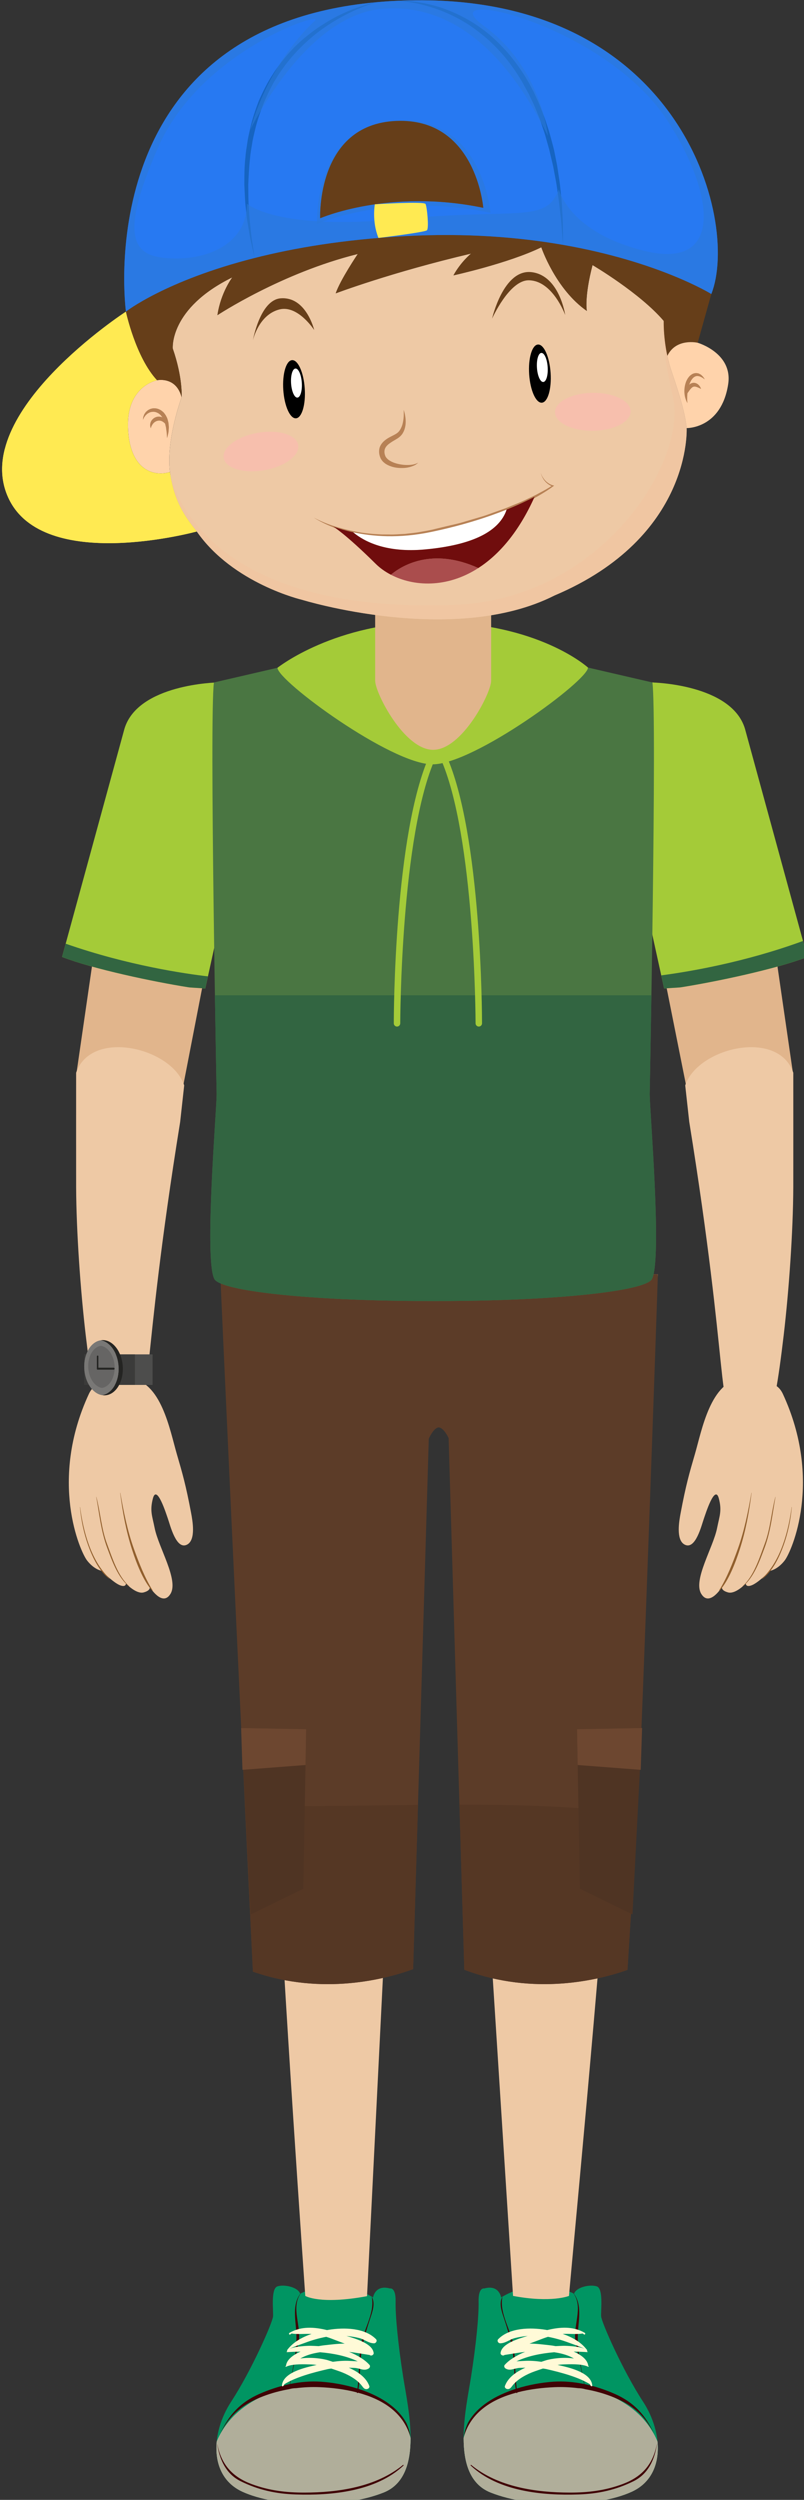
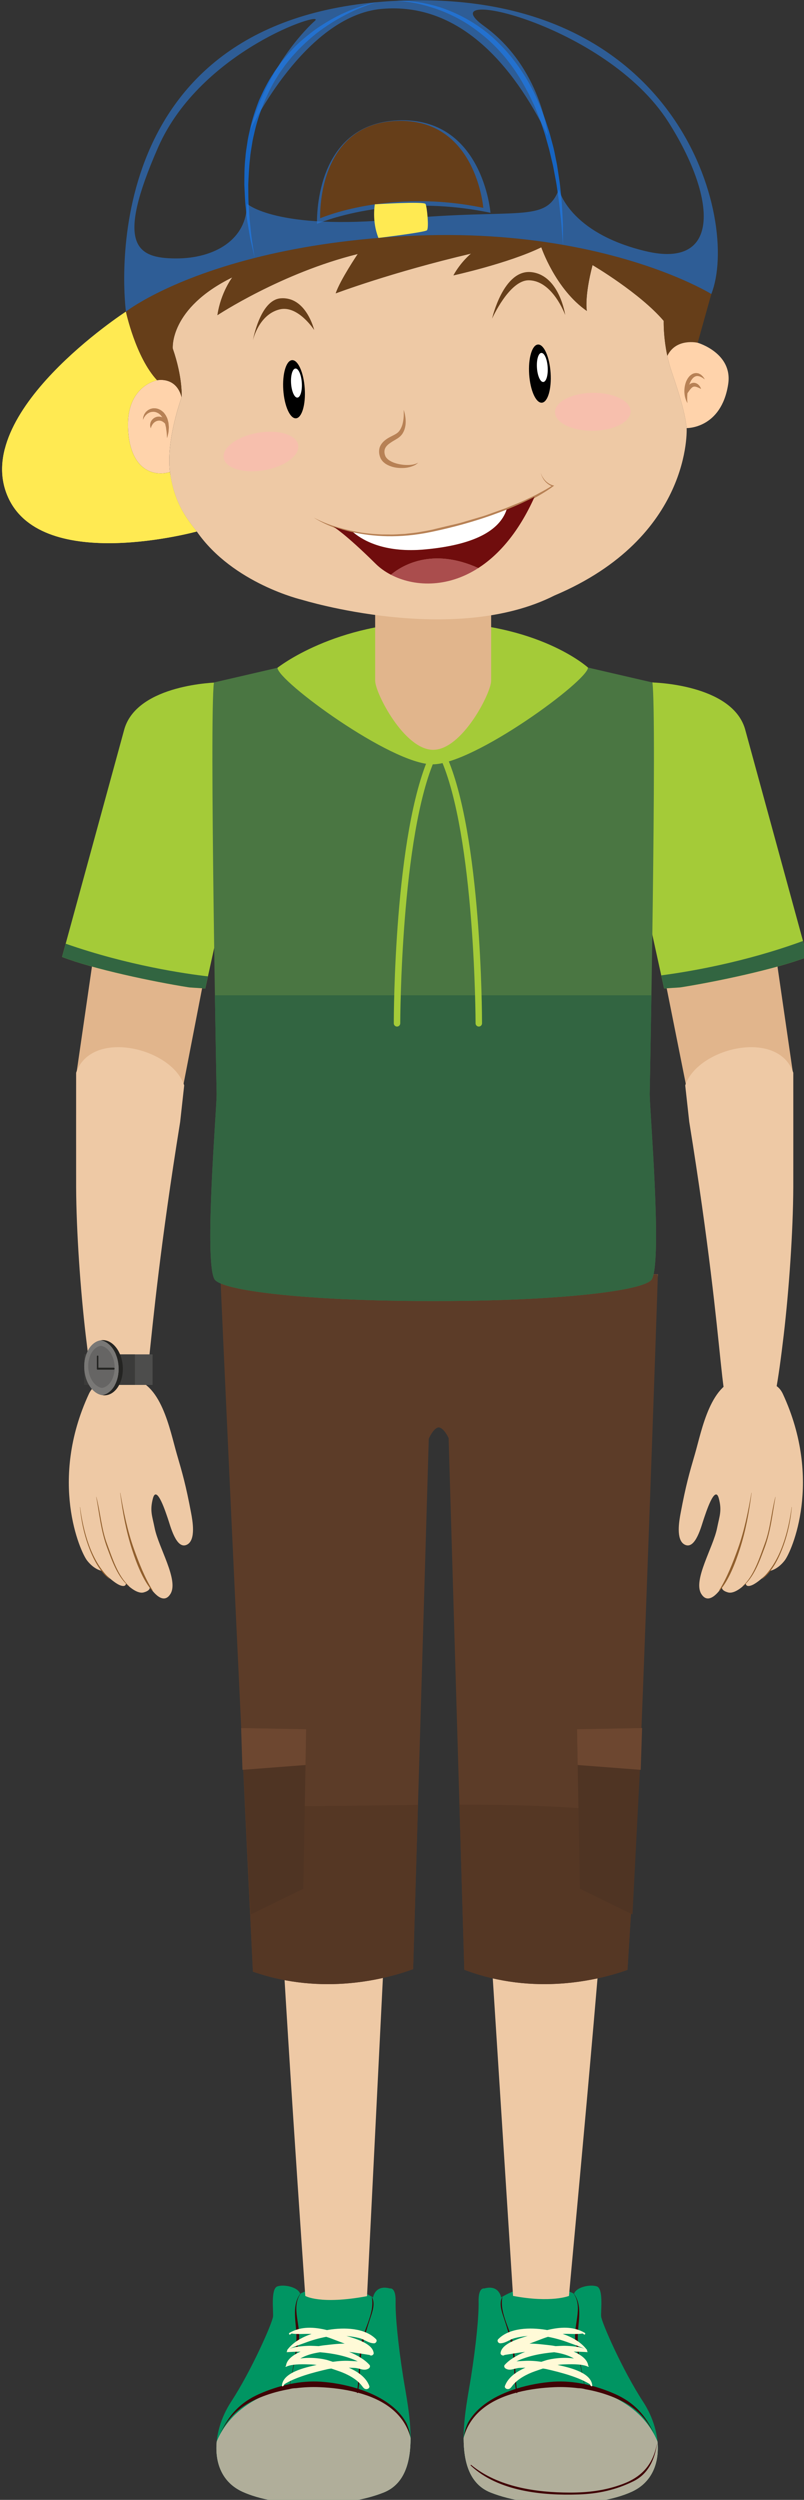
<svg xmlns="http://www.w3.org/2000/svg" xmlns:ns1="http://www.inkscape.org/namespaces/inkscape" xmlns:ns2="http://sodipodi.sourceforge.net/DTD/sodipodi-0.dtd" width="20.836mm" height="64.705mm" viewBox="0 0 20.836 64.705" version="1.1" id="svg1" ns1:version="1.4.2 (f4327f4, 2025-05-13)" ns2:docname="boy13.svg">
  <rect x="0" y="0" width="20.836" height="64.705" fill="#333333" stroke="none" />
  <ns2:namedview id="namedview1" pagecolor="#ffffff" bordercolor="#000000" borderopacity="0.25" ns1:showpageshadow="2" ns1:pageopacity="0.0" ns1:pagecheckerboard="0" ns1:deskcolor="#d1d1d1" ns1:document-units="mm" ns1:zoom="1.2275954" ns1:cx="165.36393" ns1:cy="2.4438019" ns1:window-width="2880" ns1:window-height="1676" ns1:window-x="-12" ns1:window-y="-12" ns1:window-maximized="1" ns1:current-layer="layer1" />
  <defs id="defs1" />
  <g ns1:label="图层 1" ns1:groupmode="layer" id="layer1" transform="translate(-61.276,-147.974)">
    <g id="g716" transform="matrix(0.265,0,0,0.265,26.472,143.34)">
      <g id="g652">
        <g id="g637">
          <path style="fill:#009562" d="m 167.819,241.884 c 0,0 0.192,-1.279 1.652,-0.875 0,0 0.58,-0.158 0.553,1.264 -0.03,1.421 0.241,4.171 0.732,7.322 0.491,3.149 2.095,9.754 -1.905,11.344 -4,1.589 -10.469,1.44 -13.792,-0.072 -3.325,-1.513 -3.101,-5.771 -1.115,-8.805 1.985,-3.035 4.065,-7.755 4.097,-8.338 0.035,-0.584 -0.233,-2.696 0.422,-2.918 0.655,-0.223 2.005,0.062 2.227,0.717 -0.001,0 3.421,-1.888 7.129,0.361 z" id="path632" />
          <path style="fill:#bfbda6" d="m 169.82,252.891 c -1.731,-1.546 -4.054,-2.339 -6.354,-2.484 -4.291,-0.27 -9.207,1.407 -10.934,5.554 -0.197,2.056 0.505,3.987 2.526,4.906 3.324,1.513 9.792,1.661 13.792,0.072 2.07,-0.822 2.638,-2.99 2.637,-5.326 -0.269,-0.982 -0.748,-1.904 -1.667,-2.722 z" id="path633" />
          <path style="fill:#b0ae9a" d="m 169.82,252.891 c -1.731,-1.546 -4.054,-2.339 -6.354,-2.484 -4.291,-0.27 -9.207,1.407 -10.934,5.554 -0.197,2.056 0.505,3.987 2.526,4.906 3.324,1.513 9.792,1.661 13.792,0.072 2.07,-0.822 2.638,-2.99 2.637,-5.326 -0.269,-0.982 -0.748,-1.904 -1.667,-2.722 z" id="path634" />
          <path style="fill:#400406" d="m 171.365,254.949 c -0.073,-0.272 -0.172,-0.531 -0.284,-0.786 -0.896,-1.66 -2.739,-2.724 -4.686,-3.347 0.206,-1.415 0.106,-2.843 0.408,-4.276 0.196,-0.929 0.473,-1.822 0.776,-2.722 0.204,-0.607 0.457,-1.371 0.128,-1.971 -0.004,-0.007 -0.012,0.003 -0.011,0.007 0.334,1.64 -0.961,3.382 -1.131,5.018 -0.137,1.311 -0.109,2.618 -0.268,3.913 -1.235,-0.385 -2.503,-0.598 -3.593,-0.671 -0.999,-0.066 -2.009,0.023 -2.996,0.225 0.261,-1.361 0.561,-2.716 0.827,-4.076 0.305,-1.568 -0.778,-3.365 0.202,-4.763 0.004,-0.008 -0.005,-0.014 -0.01,-0.008 -0.833,1.075 -0.485,2.556 -0.415,3.806 0.095,1.697 -0.321,3.38 -0.633,5.046 -1.039,0.215 -2.056,0.555 -3.01,0.979 -1.821,0.808 -2.966,2.044 -3.783,3.841 -0.002,0.001 0.002,0.002 0.003,0 0.956,-1.886 2.261,-2.896 4.203,-3.634 0.805,-0.306 1.645,-0.53 2.497,-0.68 v 0.001 c 0.225,-0.071 0.463,-0.1 0.705,-0.105 0.76,-0.094 1.526,-0.129 2.284,-0.098 1.167,0.047 2.443,0.196 3.663,0.512 -0.003,0.017 -0.006,0.032 -0.009,0.051 0.03,0.004 0.06,0.012 0.09,0.015 0.003,-0.014 0.006,-0.028 0.008,-0.042 2.316,0.618 4.409,1.864 5.124,4.267 -0.018,-0.17 -0.046,-0.339 -0.089,-0.502 z" id="path635" />
-           <path style="fill:#400406" d="m 170.743,258.246 c -2.628,2.158 -6.344,2.694 -9.632,2.698 -1.811,0.003 -3.456,-0.195 -5.162,-0.828 -1.894,-0.703 -2.964,-1.903 -3.357,-3.89 0,0 -0.009,-0.002 -0.007,0.005 0.231,1.508 0.85,2.894 2.288,3.604 1.726,0.855 3.456,1.23 5.373,1.293 3.512,0.12 7.839,-0.29 10.54,-2.816 0.038,-0.038 0.005,-0.105 -0.043,-0.066 z" id="path636" />
          <path style="fill:#fffad7" d="m 168.106,245.96 c -1.115,-1.135 -3.152,-1.146 -4.61,-0.918 -0.058,0.01 -0.12,0.022 -0.179,0.032 -1.232,-0.301 -2.514,-0.396 -3.654,0.259 -0.04,0.023 -0.092,0.093 -0.052,0.14 0.006,0.008 0.012,0.015 0.019,0.022 0.026,0.028 0.058,0.028 0.088,0.006 0.038,-0.027 0.079,-0.054 0.117,-0.081 0.005,-0.004 0.005,-0.013 -0.002,-0.014 0.628,0.105 1.305,0.01 1.969,0.043 -0.934,0.318 -1.814,0.811 -2.379,1.569 -0.025,0.033 -0.015,0.087 0.017,0.099 l -0.004,0.008 c 0.002,-0.004 -0.007,-0.007 -0.011,-0.002 -0.018,0.021 -0.036,0.041 -0.053,0.06 -0.019,0.021 -0.005,0.048 0.022,0.047 0.419,-0.029 0.87,-0.047 1.333,-0.054 -0.739,0.326 -1.362,0.787 -1.424,1.397 l -0.028,0.015 c -0.039,0.022 -0.028,0.089 0.02,0.068 0.01,-0.007 0.023,-0.01 0.034,-0.016 0.02,0.006 0.044,0.002 0.059,-0.01 0.011,-0.008 0.021,-0.016 0.032,-0.023 0.667,-0.251 1.707,-0.193 2.349,-0.178 0.18,0.006 0.358,0.023 0.536,0.049 -1.166,0.253 -3.309,0.74 -3.398,2.02 -0.009,0.117 0.146,0.066 0.171,-0.013 l 0.065,-0.112 c 0.005,-0.005 -0.001,-0.012 -0.007,-0.007 1.098,-0.69 2.808,-1.151 4.27,-1.484 0.109,-0.023 0.216,-0.036 0.326,-0.052 0.266,0.086 0.528,0.178 0.789,0.269 0.747,0.259 1.693,0.745 2.188,1.395 0.158,0.208 0.285,0.405 0.561,0.33 0.112,-0.03 0.231,-0.159 0.184,-0.286 -0.315,-0.851 -1.121,-1.396 -2.002,-1.79 0.179,0.005 0.359,0.011 0.537,0.018 0.532,0.017 0.935,0.347 1.399,0.061 0.078,-0.049 0.152,-0.157 0.125,-0.248 0.004,-0.028 -0.001,-0.057 -0.023,-0.082 -0.456,-0.53 -1.234,-0.986 -2.014,-1.296 0.658,0.077 1.311,0.197 2.006,0.303 0.014,0.009 0.027,0.016 0.041,0.025 0.145,0.095 0.379,-0.042 0.356,-0.224 -0.12,-0.914 -1.708,-1.377 -2.658,-1.661 0.438,0.042 0.87,0.11 1.266,0.213 0.512,0.132 0.882,0.497 1.422,0.508 0.198,0.002 0.348,-0.252 0.197,-0.405 z m -1.785,2.168 c -0.247,-0.022 -0.496,-0.026 -0.73,-0.042 -0.58,-0.037 -1.146,0.006 -1.709,0.086 -0.138,-0.044 -0.272,-0.086 -0.398,-0.129 -0.603,-0.2 -1.809,-0.346 -2.778,-0.192 0.083,-0.047 0.158,-0.092 0.215,-0.119 0.545,-0.268 1.124,-0.41 1.714,-0.494 1.294,0.109 2.595,0.367 3.686,0.89 z m -3.335,-1.564 c -0.136,0.015 -0.305,0.042 -0.493,0.077 -0.251,-0.015 -0.502,-0.026 -0.755,-0.033 -0.276,-0.006 -1.551,0.04 -2.077,0.298 0.252,-0.16 1.235,-0.49 1.48,-0.582 0.69,-0.26 1.38,-0.458 2.099,-0.594 0.323,0.102 0.643,0.221 0.958,0.346 0.283,0.11 0.566,0.214 0.849,0.318 -0.716,0.005 -1.438,0.099 -2.061,0.17 z" id="path637" />
        </g>
        <g id="g643">
          <path style="fill:#009562" d="m 180.344,241.884 c 0,0 -0.192,-1.279 -1.651,-0.875 0,0 -0.581,-0.158 -0.553,1.264 0.03,1.421 -0.24,4.171 -0.732,7.322 -0.49,3.149 -2.094,9.754 1.906,11.344 3.999,1.589 10.468,1.44 13.792,-0.072 3.325,-1.513 3.101,-5.771 1.115,-8.805 -1.986,-3.035 -4.065,-7.755 -4.099,-8.338 -0.033,-0.584 0.234,-2.696 -0.42,-2.918 -0.655,-0.223 -2.005,0.062 -2.228,0.717 0.001,0 -3.422,-1.888 -7.13,0.361 z" id="path638" />
          <path style="fill:#bfbda6" d="m 178.345,252.891 c 1.73,-1.546 4.053,-2.339 6.354,-2.484 4.29,-0.27 9.208,1.407 10.933,5.554 0.199,2.056 -0.505,3.987 -2.525,4.906 -3.324,1.513 -9.792,1.661 -13.792,0.072 -2.072,-0.822 -2.638,-2.99 -2.638,-5.326 0.269,-0.982 0.748,-1.904 1.668,-2.722 z" id="path639" />
          <path style="fill:#b0ae9a" d="m 176.676,255.612 c 0,2.336 0.566,4.504 2.638,5.326 3.999,1.589 10.468,1.44 13.792,-0.072 2.02,-0.919 2.723,-2.851 2.525,-4.906 -1.725,-4.146 -6.643,-5.823 -10.933,-5.554 -2.301,0.146 -4.624,0.938 -6.354,2.484 -0.919,0.819 -1.398,1.741 -1.668,2.722 z" id="path640" />
          <path style="fill:#400406" d="m 176.8,254.949 c 0.073,-0.272 0.171,-0.531 0.284,-0.786 0.896,-1.66 2.739,-2.724 4.685,-3.347 -0.206,-1.415 -0.106,-2.843 -0.408,-4.276 -0.196,-0.929 -0.473,-1.822 -0.775,-2.722 -0.205,-0.607 -0.458,-1.371 -0.129,-1.971 0.003,-0.007 0.011,0.003 0.01,0.007 -0.332,1.64 0.961,3.382 1.132,5.018 0.137,1.311 0.11,2.618 0.268,3.913 1.234,-0.385 2.503,-0.598 3.593,-0.671 0.998,-0.066 2.007,0.023 2.996,0.225 -0.262,-1.361 -0.563,-2.716 -0.826,-4.076 -0.307,-1.568 0.778,-3.365 -0.203,-4.763 -0.005,-0.008 0.003,-0.014 0.01,-0.008 0.833,1.075 0.485,2.556 0.415,3.806 -0.095,1.697 0.319,3.38 0.633,5.046 1.039,0.215 2.056,0.555 3.011,0.979 1.821,0.808 2.965,2.044 3.783,3.841 0,0 -0.001,0.002 -0.003,0 -0.956,-1.886 -2.262,-2.896 -4.204,-3.634 -0.804,-0.306 -1.645,-0.53 -2.497,-0.68 v 0.001 c -0.226,-0.071 -0.464,-0.1 -0.706,-0.105 -0.759,-0.094 -1.525,-0.129 -2.284,-0.098 -1.166,0.047 -2.441,0.196 -3.662,0.512 0.002,0.017 0.006,0.032 0.007,0.051 -0.029,0.004 -0.059,0.012 -0.089,0.015 -0.004,-0.014 -0.006,-0.028 -0.009,-0.042 -2.317,0.618 -4.408,1.864 -5.125,4.267 0.021,-0.17 0.05,-0.339 0.093,-0.502 z" id="path641" />
          <path style="fill:#400406" d="m 177.421,258.246 c 2.627,2.158 6.343,2.694 9.632,2.698 1.809,0.003 3.455,-0.195 5.161,-0.828 1.894,-0.703 2.964,-1.903 3.357,-3.89 0.001,-0.005 0.008,-0.002 0.008,0.005 -0.23,1.508 -0.85,2.894 -2.289,3.604 -1.725,0.855 -3.455,1.23 -5.372,1.293 -3.513,0.12 -7.84,-0.29 -10.54,-2.816 -0.038,-0.038 -0.004,-0.105 0.043,-0.066 z" id="path642" />
          <path style="fill:#fffad7" d="m 180.257,246.363 c 0.54,-0.011 0.912,-0.376 1.424,-0.508 0.396,-0.103 0.828,-0.171 1.265,-0.213 -0.95,0.284 -2.537,0.747 -2.658,1.661 -0.023,0.182 0.212,0.318 0.356,0.224 0.012,-0.01 0.027,-0.017 0.041,-0.025 0.695,-0.105 1.348,-0.226 2.006,-0.303 -0.781,0.31 -1.557,0.766 -2.015,1.296 -0.021,0.025 -0.026,0.054 -0.023,0.082 -0.026,0.091 0.048,0.199 0.124,0.248 0.465,0.286 0.867,-0.044 1.4,-0.061 0.179,-0.007 0.359,-0.013 0.538,-0.018 -0.882,0.393 -1.689,0.939 -2.003,1.79 -0.048,0.127 0.072,0.256 0.184,0.286 0.276,0.075 0.403,-0.122 0.561,-0.33 0.495,-0.649 1.441,-1.136 2.188,-1.395 0.259,-0.091 0.523,-0.183 0.789,-0.269 0.109,0.016 0.217,0.028 0.325,0.052 1.463,0.333 3.173,0.794 4.271,1.484 -0.006,-0.005 -0.012,0.002 -0.008,0.007 l 0.066,0.112 c 0.024,0.078 0.179,0.13 0.17,0.013 -0.088,-1.279 -2.231,-1.767 -3.396,-2.02 0.178,-0.025 0.355,-0.043 0.536,-0.049 0.643,-0.016 1.683,-0.073 2.348,0.178 0.011,0.008 0.022,0.016 0.033,0.023 0.015,0.012 0.038,0.016 0.058,0.01 0.011,0.006 0.023,0.009 0.035,0.016 0.048,0.021 0.057,-0.046 0.019,-0.068 l -0.027,-0.015 c -0.063,-0.61 -0.685,-1.071 -1.425,-1.397 0.462,0.007 0.915,0.024 1.333,0.054 0.026,0.001 0.04,-0.025 0.021,-0.047 -0.018,-0.019 -0.035,-0.039 -0.053,-0.06 -0.004,-0.005 -0.012,-0.002 -0.01,0.004 -10e-4,-0.002 -0.003,-0.006 -0.005,-0.01 0.034,-0.012 0.042,-0.065 0.018,-0.099 -0.563,-0.759 -1.445,-1.251 -2.377,-1.569 0.663,-0.033 1.341,0.063 1.969,-0.043 -0.008,0.001 -0.009,0.01 -0.003,0.014 0.039,0.027 0.078,0.054 0.117,0.081 0.031,0.022 0.063,0.022 0.088,-0.006 0.006,-0.008 0.014,-0.015 0.019,-0.022 0.042,-0.047 -0.011,-0.117 -0.051,-0.14 -1.14,-0.655 -2.422,-0.56 -3.655,-0.259 -0.06,-0.01 -0.12,-0.022 -0.179,-0.032 -1.458,-0.229 -3.494,-0.217 -4.609,0.918 -0.156,0.155 -0.006,0.409 0.195,0.405 z m 5.273,0.874 c 0.591,0.084 1.169,0.226 1.715,0.494 0.057,0.027 0.132,0.072 0.214,0.119 -0.97,-0.153 -2.175,-0.008 -2.78,0.192 -0.126,0.043 -0.26,0.085 -0.398,0.129 -0.563,-0.08 -1.129,-0.123 -1.708,-0.086 -0.234,0.016 -0.484,0.02 -0.73,0.042 1.091,-0.522 2.391,-0.78 3.687,-0.89 z m -2.412,-0.843 c 0.281,-0.105 0.565,-0.208 0.848,-0.318 0.314,-0.125 0.635,-0.243 0.958,-0.346 0.72,0.136 1.408,0.334 2.098,0.594 0.246,0.092 1.23,0.422 1.48,0.582 -0.525,-0.258 -1.799,-0.304 -2.075,-0.298 -0.254,0.007 -0.506,0.019 -0.755,0.033 -0.189,-0.035 -0.358,-0.063 -0.494,-0.077 -0.624,-0.071 -1.345,-0.165 -2.06,-0.17 z" id="path643" />
        </g>
        <g id="g644">
          <path style="fill:#eec9a5" d="m 172.608,141.94 c 0,0 1.282,0 3.26,0 6.713,0 19.79,0 19.801,0 0,0.839 -4.297,47.073 -4.581,51.589 -0.954,15.213 -4.023,46.87 -4.106,48.206 0,0 -1.711,0.707 -5.474,0 l -3.054,-47.785 -3.105,-36.586 c 0,0 -0.587,-1.01 -1.11,-1.053 -0.523,0.043 -0.996,1.158 -0.996,1.158 l -3.632,36.588 -2.382,47.704 c -4.614,0.854 -6.04,-0.026 -6.04,-0.026 -0.084,-1.336 -2.071,-29.133 -3.001,-48.613 -1.18,-24.747 -5.304,-50.713 -5.304,-51.182 0.01,0 13.011,0 19.724,0 z" id="path644" />
        </g>
        <g id="g651">
          <g id="g645">
            <path style="fill:#5c3c28" d="m 172.608,141.94 c 0,0 1.282,0 3.26,0 6.713,0 19.79,0 19.801,0 0,0.839 -1.581,45.633 -1.864,50.148 -0.371,5.936 -0.736,11.87 -1.105,17.806 -2.739,0.967 -9.084,2.577 -15.958,-0.014 l -1.534,-51.93 c 0,0 -0.446,-1.002 -0.97,-1.045 -0.523,0.043 -0.97,1.112 -0.97,1.112 l -1.53,51.802 c -2.558,0.934 -8.813,2.639 -15.669,0.244 -1.403,-28.674 -3.187,-67.541 -3.187,-68.124 0.012,0.001 13.013,0.001 19.726,0.001 z" id="path645" />
          </g>
          <g id="g647">
            <path style="fill:#553724" d="m 157.965,193.875 c 4.728,0.058 9.486,-0.047 14.248,-0.099 l -0.474,16.044 c -2.558,0.934 -8.813,2.639 -15.669,0.244 -0.253,-5.176 -0.52,-10.686 -0.785,-16.241 0.893,0.024 1.786,0.041 2.68,0.052 z" id="path646" />
            <path style="fill:#553724" d="m 193.647,194.644 c -0.317,5.085 -0.632,10.168 -0.948,15.251 -2.739,0.967 -9.084,2.577 -15.958,-0.014 l -0.476,-16.129 c 5.821,-0.007 11.633,0.165 17.382,0.892 z" id="path647" />
          </g>
          <g id="g648">
            <polygon style="fill:#4f3423" points="194.127,186.268 187.766,186.384 188.048,201.966 193.189,204.477 " id="polygon647" />
            <polygon style="fill:#6d4730" points="194.127,186.268 187.766,186.384 187.828,189.88 193.996,190.352 " id="polygon648" />
          </g>
          <g id="g650">
            <polygon style="fill:#4f3423" points="154.917,186.268 161.277,186.384 160.996,201.966 155.854,204.477 " id="polygon649" />
            <polygon style="fill:#6d4730" points="154.917,186.268 161.277,186.384 161.215,189.88 155.047,190.352 " id="polygon650" />
          </g>
        </g>
      </g>
      <g id="g680">
        <g id="g674">
          <g id="g659">
            <g id="g655">
              <path style="fill:#eec9a5" d="m 143.985,152.115 c 3.117,0.235 3.959,5.049 4.646,7.404 0.541,1.847 0.881,3.021 1.396,5.753 0.139,0.746 0.476,2.596 -0.373,3.069 -1.09,0.608 -1.681,-1.922 -1.915,-2.567 -0.132,-0.361 -1.072,-3.384 -1.451,-1.925 -0.313,1.205 -0.069,1.682 0.172,2.885 0.38,1.91 2.359,5.056 1.559,6.411 -0.8,1.355 -2.044,-0.659 -2.044,-0.659 0,0 0.146,0.332 -0.579,0.535 -0.723,0.204 -1.708,-0.834 -1.731,-0.854 -0.022,-0.02 0.013,0.379 -0.569,0.166 -0.582,-0.214 -1.509,-1.113 -1.823,-1.418 0,0 -0.72,-0.112 -1.417,-1.004 -0.697,-0.891 -3.749,-7.806 0.167,-16.265 0.566,-1.223 1.641,-1.124 2.868,-1.431 0.386,-0.096 0.751,-0.125 1.094,-0.1 z" id="path652" />
              <path style="fill:#915f2d" d="m 144.427,168.755 c -0.632,-1.759 -1.003,-3.628 -1.324,-5.459 -0.002,-0.013 -0.018,-0.005 -0.017,0.005 0.241,1.889 0.579,3.728 1.167,5.55 0.407,1.258 1.06,2.995 1.962,4 0.021,0.023 0.053,-0.012 0.04,-0.035 -0.762,-1.218 -1.346,-2.717 -1.828,-4.061 z" id="path653" />
              <path style="fill:#915f2d" d="m 141.799,168.265 c -0.555,-1.482 -0.638,-3.063 -1.039,-4.574 -0.003,-0.009 -0.015,-0.001 -0.014,0.005 0.313,1.703 0.463,3.355 1.082,5.003 0.463,1.23 1.034,2.883 2.127,3.737 0.01,0.009 0.022,-0.01 0.014,-0.018 -1.125,-1.009 -1.661,-2.797 -2.17,-4.153 z" id="path654" />
              <path style="fill:#915f2d" d="m 139.169,164.686 c -0.002,-0.013 -0.017,-0.005 -0.016,0.005 0.107,1.248 0.373,2.526 0.796,3.711 0.403,1.127 1.068,2.559 2.074,3.287 0.015,0.011 0.042,-0.019 0.027,-0.031 -1.817,-1.712 -2.569,-4.609 -2.881,-6.972 z" id="path655" />
            </g>
            <g id="g658">
              <path style="fill:#e1b58c" d="m 149.055,124.554 3.521,-18.147 c 0.012,-2.082 0.02,-16.498 -0.003,-22.26 0,0 -7.656,0.472 -8.971,5.212 l -4.781,32.905 c 0.928,4.34 8.609,5.535 10.234,2.29 z" id="path656" />
              <path style="fill:#eec9a5" d="m 138.781,122.264 c 0,1.838 -0.006,9.518 0,11.167 0.018,4.368 0.427,10.111 0.936,14.448 0.538,4.567 1.029,7.472 1.567,8.025 l 3.001,-0.113 c 1.938,-0.017 0.768,-4.554 4.671,-28.733 l 0.393,-3.56 c -1.21,-3.682 -9.087,-5.562 -10.568,-1.234 z" id="path657" />
              <path style="fill:#a4cb38" d="m 149.769,113.918 c 0.256,0.04 1.383,0.081 1.642,0.123 l 1.165,-5.306 c 0.012,-1.824 0.001,-22.878 -0.003,-24.589 0,0 -7.752,0.144 -9.067,4.524 l -6.101,22.284 c 3.081,1.196 9.001,2.432 12.364,2.964 z" id="path658" />
            </g>
          </g>
          <g id="g666">
            <g id="g661">
              <path style="fill:#e1b58c" d="m 198.641,124.554 -3.521,-17.62 c -0.013,-2.083 -0.02,-17.025 0.005,-22.787 0,0 7.654,0.472 8.971,5.212 l 4.781,32.905 c -0.931,4.34 -8.611,5.535 -10.236,2.29 z" id="path659" />
              <path style="fill:#eec9a5" d="m 208.915,122.264 c 0,1.838 0.006,9.518 0,11.167 -0.018,4.368 -0.427,10.111 -0.936,14.448 -0.538,4.567 -1.029,7.472 -1.567,8.025 l -3.001,-0.113 c -1.938,-0.017 -0.768,-4.554 -4.671,-28.733 l -0.394,-3.56 c 1.212,-3.682 9.089,-5.562 10.569,-1.234 z" id="path660" />
              <path style="fill:#a4cb38" d="m 197.928,113.918 c -0.257,0.04 -1.384,0.081 -1.644,0.123 l -1.165,-5.306 c -0.013,-1.824 -0.001,-22.878 0.005,-24.589 0,0 7.751,0.144 9.066,4.524 l 6.101,22.284 c -3.081,1.196 -9.001,2.432 -12.363,2.964 z" id="path661" />
            </g>
            <g id="g665">
              <path style="fill:#eec9a5" d="m 203.938,152.115 c -3.116,0.235 -3.96,5.049 -4.646,7.404 -0.54,1.847 -0.881,3.021 -1.394,5.753 -0.141,0.746 -0.478,2.596 0.371,3.069 1.091,0.608 1.682,-1.922 1.916,-2.567 0.131,-0.361 1.071,-3.384 1.45,-1.925 0.314,1.205 0.069,1.682 -0.171,2.885 -0.38,1.91 -2.359,5.056 -1.56,6.411 0.8,1.355 2.044,-0.659 2.044,-0.659 0,0 -0.146,0.332 0.579,0.535 0.725,0.204 1.709,-0.834 1.731,-0.854 0.024,-0.02 -0.013,0.379 0.569,0.166 0.582,-0.214 1.509,-1.113 1.823,-1.418 0,0 0.72,-0.112 1.417,-1.004 0.697,-0.891 3.75,-7.806 -0.167,-16.265 -0.565,-1.223 -1.641,-1.124 -2.868,-1.431 -0.386,-0.096 -0.751,-0.125 -1.094,-0.1 z" id="path662" />
              <path style="fill:#915f2d" d="m 203.496,168.755 c 0.632,-1.759 1.004,-3.628 1.325,-5.459 0.001,-0.013 0.017,-0.005 0.016,0.005 -0.24,1.889 -0.579,3.728 -1.167,5.55 -0.406,1.258 -1.06,2.995 -1.961,4 -0.021,0.023 -0.053,-0.012 -0.04,-0.035 0.761,-1.218 1.345,-2.717 1.827,-4.061 z" id="path663" />
              <path style="fill:#915f2d" d="m 206.124,168.265 c 0.555,-1.482 0.638,-3.063 1.039,-4.574 0.002,-0.009 0.015,-0.001 0.014,0.005 -0.313,1.703 -0.463,3.355 -1.082,5.003 -0.463,1.23 -1.033,2.883 -2.127,3.737 -0.01,0.009 -0.023,-0.01 -0.014,-0.018 1.125,-1.009 1.662,-2.797 2.17,-4.153 z" id="path664" />
              <path style="fill:#915f2d" d="m 208.753,164.686 c 0.001,-0.013 0.018,-0.005 0.017,0.005 -0.107,1.248 -0.374,2.526 -0.797,3.711 -0.403,1.127 -1.068,2.559 -2.074,3.287 -0.016,0.011 -0.042,-0.019 -0.027,-0.031 1.817,-1.712 2.569,-4.609 2.881,-6.972 z" id="path665" />
            </g>
          </g>
          <path style="fill:#4a7642" d="m 152.523,124.374 c 0,0 -0.718,-36.7 -0.267,-40.228 l 21.442,-4.955 21.441,4.955 c 0.449,3.527 -0.268,40.228 -0.268,40.228 0,1.458 1.223,15.997 0.239,18.003 -0.005,0.013 -0.01,0.026 -0.017,0.04 -0.007,0.015 -0.017,0.023 -0.025,0.036 -0.019,0.026 -0.036,0.053 -0.062,0.077 -0.016,0.017 -0.033,0.033 -0.049,0.043 -1.265,1.083 -9.484,1.93 -19.608,1.984 v 0.001 c -0.081,0 -1.307,0.001 -1.652,0.001 -0.347,0 -1.572,-0.001 -1.653,-0.001 v -0.001 c -10.125,-0.055 -18.344,-0.901 -19.608,-1.984 -0.016,-0.01 -0.033,-0.026 -0.05,-0.043 -0.025,-0.024 -0.043,-0.051 -0.062,-0.077 -0.007,-0.013 -0.017,-0.021 -0.024,-0.036 -0.008,-0.014 -0.013,-0.027 -0.018,-0.04 -0.982,-2.006 0.241,-16.545 0.241,-18.003 z" id="path666" />
          <path style="fill:#326541" d="m 152.352,114.7 h 42.689 c -0.089,5.581 -0.169,9.674 -0.169,9.674 0,1.458 1.223,15.997 0.239,18.003 -0.005,0.013 -0.01,0.026 -0.017,0.04 -0.007,0.015 -0.017,0.023 -0.025,0.036 -0.019,0.026 -0.036,0.053 -0.062,0.077 -0.016,0.017 -0.033,0.033 -0.049,0.043 -1.265,1.083 -9.484,1.93 -19.608,1.984 v 0.001 c -0.081,0 -1.307,0.001 -1.652,0.001 -0.347,0 -1.572,-0.001 -1.653,-0.001 v -0.001 c -10.125,-0.055 -18.344,-0.901 -19.608,-1.984 -0.016,-0.01 -0.033,-0.026 -0.05,-0.043 -0.025,-0.024 -0.043,-0.051 -0.062,-0.077 -0.007,-0.013 -0.017,-0.021 -0.024,-0.036 -0.008,-0.014 -0.013,-0.027 -0.018,-0.04 -0.983,-2.006 0.239,-16.545 0.239,-18.003 0.001,0 -0.08,-4.093 -0.17,-9.674 z" id="path667" />
          <g id="g669">
            <path style="fill:#326541" d="m 151.671,112.853 -0.26,1.188 c -0.259,-0.042 -1.386,-0.083 -1.642,-0.123 -3.363,-0.532 -9.283,-1.768 -12.365,-2.963 l 0.355,-1.295 c 6.096,2.134 11.762,2.944 13.912,3.193 z" id="path668" />
            <path style="fill:#326541" d="m 210.292,110.955 c -3.082,1.195 -9.002,2.431 -12.364,2.963 -0.257,0.04 -1.384,0.081 -1.644,0.123 l -0.283,-1.287 c 2.674,-0.351 8.136,-1.263 13.862,-3.359 z" id="path669" />
          </g>
          <g id="g670">
            <path style="fill:#a4cb38" d="m 188.838,82.69 c 0,1.27 -11.139,9.452 -15.203,9.452 -4.063,0 -15.163,-8.162 -15.163,-9.432 0,0 5.632,-4.49 15.183,-4.468 10.347,0.026 15.183,4.448 15.183,4.448 z" id="path670" />
          </g>
          <path style="fill:#e1b58c" d="m 168.026,83.979 c 0,1.185 2.835,6.745 5.67,6.745 2.835,0 5.671,-5.561 5.671,-6.745 V 73.396 c 0,-2.367 -1.919,-4.287 -4.287,-4.287 h -2.769 c -2.368,0 -4.286,1.92 -4.286,4.287 v 10.583 z" id="path671" />
          <g id="g673">
            <path style="fill:#a4cb38" d="m 178.159,117.754 c 0.175,0 0.316,-0.141 0.316,-0.316 0,-0.751 -0.04,-18.499 -3.501,-26.182 -0.071,-0.159 -0.258,-0.23 -0.418,-0.159 -0.159,0.071 -0.229,0.259 -0.158,0.418 3.406,7.56 3.446,25.74 3.446,25.923 0,0.175 0.141,0.316 0.315,0.316 z" id="path672" />
            <path style="fill:#a4cb38" d="m 170.162,117.754 c 0.174,0 0.315,-0.141 0.315,-0.316 0,-0.183 0.04,-18.363 3.446,-25.923 0.071,-0.159 0.001,-0.347 -0.158,-0.418 -0.159,-0.073 -0.347,-10e-4 -0.418,0.159 -3.462,7.683 -3.501,25.431 -3.501,26.182 0,0.175 0.141,0.316 0.316,0.316 z" id="path673" />
          </g>
        </g>
        <g id="g679">
          <rect x="139.58" y="149.773" style="fill:#4d4d4c" width="6.676" height="2.983" id="rect674" />
          <rect x="139.58" y="149.773" style="fill:#3b3b3a" width="4.95" height="2.983" id="rect675" />
          <g id="g676">
            <path style="fill:#242422" d="m 142.93,150.967 c -0.078,-1.339 -0.823,-2.406 -1.729,-2.566 0.036,-0.004 0.069,-0.019 0.104,-0.021 1.04,-0.06 1.953,1.099 2.039,2.587 0.086,1.489 -0.686,2.745 -1.726,2.805 -0.104,0.006 -0.208,-0.004 -0.309,-0.021 0.985,-0.138 1.705,-1.349 1.621,-2.784 z" id="path675" />
            <path style="fill:#666564" d="m 139.58,151.184 c -0.083,-1.436 0.637,-2.645 1.622,-2.783 0.906,0.16 1.651,1.227 1.729,2.566 0.083,1.436 -0.637,2.646 -1.62,2.783 -0.907,-0.159 -1.653,-1.227 -1.731,-2.566 z" id="path676" />
          </g>
          <path style="fill:#242422" d="m 140.809,151.169 c 0,0.053 0.042,0.095 0.094,0.095 h 1.552 c 0.052,0 0.094,-0.042 0.094,-0.095 v 0 c 0,-0.052 -0.042,-0.094 -0.094,-0.094 h -1.552 c -0.052,0 -0.094,0.042 -0.094,0.094 z" id="path677" />
          <path style="fill:#242422" d="m 140.883,151.264 c 0.042,0 0.074,-0.033 0.074,-0.075 v -1.228 c 0,-0.042 -0.032,-0.075 -0.074,-0.075 v 0 c -0.04,0 -0.074,0.033 -0.074,0.075 v 1.228 c 0,0.041 0.034,0.075 0.074,0.075 z" id="path678" />
          <path style="fill:#797876" d="m 139.58,151.184 c 0.078,1.34 0.824,2.407 1.73,2.566 0.983,-0.137 1.704,-1.348 1.62,-2.783 -0.078,-1.339 -0.823,-2.406 -1.729,-2.566 -0.984,0.138 -1.704,1.347 -1.621,2.783 z m 0.388,-0.106 c -0.064,-1.107 0.49,-2.037 1.245,-2.143 0.698,0.122 1.27,0.944 1.331,1.973 0.063,1.107 -0.491,2.037 -1.246,2.143 -0.698,-0.122 -1.271,-0.944 -1.33,-1.973 z" id="path679" />
        </g>
      </g>
      <g id="g715">
        <g id="g714">
          <g id="g683">
            <g id="g681">
              <path style="fill:#ffd3ab" d="m 143.853,59.198 c 0.117,4.033 2.339,4.91 4.104,4.396 -0.409,-3.116 1.139,-7.312 1.139,-7.312 -0.538,-2.063 -2.396,-1.656 -2.396,-1.656 0,0 -2.966,0.54 -2.847,4.572 z" id="path680" />
            </g>
            <g id="g682">
              <path style="fill:#ffea52" d="m 147.956,63.595 c -1.764,0.514 -3.986,-0.363 -4.104,-4.396 -0.119,-4.032 2.847,-4.571 2.847,-4.571 -2.101,-2.253 -3.048,-6.708 -3.048,-6.708 0,0 -15.319,9.922 -11.498,18.197 3.417,7.399 18.425,3.282 18.425,3.282 -0.865,-1.112 -2.213,-2.689 -2.622,-5.804 z" id="path681" />
            </g>
          </g>
          <g id="g684">
            <path style="fill:#eec9a5" d="m 196.244,48.828 c -2.336,-2.737 -6.961,-5.45 -6.961,-5.45 -0.821,3.164 -0.557,4.479 -0.557,4.479 -3.073,-2.137 -4.452,-6.218 -4.452,-6.218 -3.216,1.565 -8.593,2.744 -8.593,2.744 0.744,-1.345 1.73,-2.129 1.73,-2.129 -7.813,1.829 -13.244,3.886 -13.244,3.886 0.449,-1.316 2.159,-3.846 2.159,-3.846 -7.465,1.844 -13.725,5.976 -13.725,5.976 0.327,-2.22 1.458,-3.695 1.458,-3.695 -6.194,3.037 -5.827,6.956 -5.827,6.956 0.997,2.884 0.865,4.753 0.865,4.753 0,0 -1.548,4.195 -1.139,7.312 0.408,3.115 1.757,4.692 2.623,5.804 3.54,5.099 10.299,6.673 10.299,6.673 0,0 14.811,4.563 24.678,-0.421 13.5,-5.708 12.928,-16.351 12.928,-16.351 -0.14,-1.361 -0.601,-2.99 -1.461,-5.5 -0.86,-2.514 -0.781,-4.973 -0.781,-4.973 z" id="path683" />
          </g>
          <g id="g687">
            <g id="g685">
              <path style="fill:#663e19" d="m 199.567,50.966 1.331,-4.762 c 0,0 -10.766,-6.691 -29.969,-5.653 -19.203,1.038 -27.278,7.368 -27.278,7.368 0,0 0.948,4.455 3.048,6.708 0,0 1.857,-0.406 2.396,1.656 0,0 0.133,-1.869 -0.865,-4.753 0,0 -0.367,-3.919 5.827,-6.956 0,0 -1.13,1.476 -1.458,3.695 0,0 6.26,-4.132 13.725,-5.976 0,0 -1.71,2.529 -2.159,3.846 0,0 5.432,-2.057 13.244,-3.886 0,0 -0.986,0.784 -1.73,2.129 0,0 5.377,-1.179 8.593,-2.744 0,0 1.379,4.081 4.452,6.218 0,0 -0.265,-1.314 0.557,-4.479 0,0 4.625,2.713 6.961,5.45 0,0 -0.048,1.535 0.354,3.416 0.86,-1.774 2.971,-1.277 2.971,-1.277 z" id="path684" />
            </g>
            <g id="g686">
              <path style="fill:#ffd3ab" d="m 202.547,55.016 c 0.473,-3.046 -2.98,-4.05 -2.98,-4.05 0,0 -2.111,-0.497 -2.97,1.278 0.109,0.501 0.245,1.026 0.427,1.556 0.86,2.51 1.321,4.139 1.461,5.5 0,0 3.387,0.077 4.062,-4.284 z" id="path685" />
            </g>
          </g>
          <g id="g689">
            <g id="g688">
-               <path style="fill:#2779f2" d="m 170.111,17.569 c -0.243,0.012 -0.483,0.021 -0.729,0.037 -0.398,0.024 -0.789,0.058 -1.175,0.092 -28.357,2.536 -24.555,30.221 -24.555,30.221 0,0 3.854,-3.019 12.561,-5.229 3.902,-0.991 8.774,-1.818 14.717,-2.14 6,-0.325 11.177,0.105 15.459,0.852 9.42,1.639 14.51,4.802 14.51,4.802 2.828,-7.165 -3.092,-29.975 -30.788,-28.635 z" id="path687" />
-             </g>
+               </g>
            <path style="fill:#1664c1" d="m 168.207,17.698 c 0,0 -0.471,0.119 -1.26,0.417 -0.789,0.296 -1.885,0.799 -3.112,1.553 -0.605,0.384 -1.254,0.817 -1.883,1.348 -0.629,0.526 -1.265,1.116 -1.856,1.784 -0.311,0.32 -0.579,0.689 -0.87,1.044 -0.26,0.377 -0.551,0.741 -0.784,1.148 -0.515,0.785 -0.916,1.651 -1.296,2.522 -0.351,0.885 -0.665,1.786 -0.879,2.7 -0.105,0.457 -0.223,0.91 -0.285,1.367 -0.073,0.455 -0.16,0.901 -0.191,1.351 -0.105,0.892 -0.139,1.759 -0.176,2.583 0.011,0.824 -0.003,1.607 0.062,2.325 0.023,0.36 0.045,0.704 0.067,1.035 0.034,0.325 0.067,0.636 0.097,0.929 0.055,0.585 0.119,1.093 0.192,1.51 0.124,0.836 0.195,1.314 0.195,1.314 0,0 -0.108,-0.472 -0.296,-1.297 -0.1,-0.412 -0.194,-0.918 -0.285,-1.502 -0.048,-0.291 -0.102,-0.601 -0.156,-0.928 -0.041,-0.328 -0.072,-0.677 -0.11,-1.038 -0.093,-0.724 -0.108,-1.514 -0.151,-2.349 0.005,-0.836 -10e-4,-1.721 0.104,-2.631 0.027,-0.457 0.109,-0.916 0.178,-1.383 0.058,-0.467 0.172,-0.932 0.275,-1.402 0.209,-0.938 0.518,-1.872 0.871,-2.787 0.403,-0.895 0.83,-1.781 1.369,-2.585 0.246,-0.416 0.55,-0.789 0.823,-1.174 0.305,-0.362 0.585,-0.737 0.909,-1.063 0.614,-0.688 1.296,-1.262 1.958,-1.775 0.661,-0.52 1.338,-0.935 1.969,-1.304 1.273,-0.724 2.424,-1.138 3.23,-1.392 0.811,-0.248 1.291,-0.32 1.291,-0.32 z" id="path688" />
            <path style="fill:#1664c1" d="m 186.389,41.402 c 0,0 -0.038,-0.502 -0.105,-1.376 -0.023,-0.439 -0.068,-0.969 -0.141,-1.574 -0.065,-0.605 -0.137,-1.286 -0.251,-2.028 -0.056,-0.37 -0.1,-0.759 -0.172,-1.156 -0.074,-0.395 -0.151,-0.804 -0.231,-1.228 -0.068,-0.422 -0.19,-0.845 -0.289,-1.283 -0.052,-0.22 -0.103,-0.44 -0.155,-0.663 -0.061,-0.221 -0.124,-0.443 -0.187,-0.668 -0.126,-0.447 -0.246,-0.908 -0.41,-1.357 -0.156,-0.453 -0.3,-0.917 -0.494,-1.365 -0.179,-0.455 -0.361,-0.912 -0.582,-1.354 l -0.318,-0.67 -0.356,-0.65 c -0.464,-0.874 -1.008,-1.703 -1.597,-2.475 -0.588,-0.777 -1.251,-1.47 -1.927,-2.103 -0.692,-0.614 -1.404,-1.157 -2.116,-1.62 -0.718,-0.457 -1.439,-0.819 -2.122,-1.114 -0.685,-0.295 -1.337,-0.504 -1.919,-0.671 -0.583,-0.166 -1.104,-0.267 -1.537,-0.336 -0.864,-0.138 -1.368,-0.142 -1.368,-0.142 0,0 0.126,-0.002 0.361,-0.009 0.236,0.003 0.583,0.002 1.019,0.05 0.439,0.044 0.972,0.112 1.572,0.245 0.599,0.133 1.276,0.306 1.981,0.586 1.417,0.538 3.002,1.403 4.436,2.668 0.704,0.643 1.396,1.349 2.009,2.14 0.616,0.788 1.187,1.632 1.672,2.525 l 0.356,0.671 0.319,0.69 c 0.218,0.455 0.4,0.924 0.578,1.39 0.19,0.461 0.333,0.934 0.486,1.397 0.159,0.46 0.278,0.927 0.4,1.384 0.129,0.456 0.241,0.907 0.322,1.356 0.083,0.447 0.191,0.88 0.246,1.31 0.063,0.428 0.127,0.844 0.188,1.246 0.059,0.403 0.088,0.796 0.131,1.171 0.093,0.747 0.123,1.439 0.151,2.052 0.038,0.611 0.052,1.144 0.048,1.583 0.001,0.875 0.002,1.378 0.002,1.378 z" id="path689" />
          </g>
          <g id="g691">
            <path style="fill:#b78155" d="m 145.316,58.497 c 0,0 0.005,-0.079 0.02,-0.216 0.003,-0.07 0.043,-0.148 0.076,-0.248 0.028,-0.104 0.105,-0.19 0.18,-0.298 0.093,-0.087 0.193,-0.195 0.337,-0.253 0.067,-0.042 0.142,-0.068 0.222,-0.084 0.079,-0.023 0.162,-0.04 0.247,-0.032 0.17,-0.01 0.35,0.026 0.511,0.102 0.167,0.071 0.306,0.188 0.437,0.309 0.109,0.138 0.219,0.277 0.283,0.433 0.089,0.147 0.114,0.311 0.158,0.46 0.045,0.15 0.038,0.303 0.056,0.441 0.02,0.141 -0.007,0.271 -0.011,0.393 -0.006,0.241 -0.075,0.434 -0.1,0.57 -0.032,0.133 -0.057,0.209 -0.057,0.209 0,0 -0.012,-0.081 -0.02,-0.218 -0.009,-0.136 -0.012,-0.331 -0.051,-0.557 -0.022,-0.112 -0.021,-0.238 -0.057,-0.36 -0.035,-0.123 -0.05,-0.259 -0.1,-0.385 -0.047,-0.126 -0.089,-0.262 -0.16,-0.379 -0.056,-0.128 -0.147,-0.229 -0.23,-0.336 -0.097,-0.09 -0.194,-0.181 -0.313,-0.232 -0.111,-0.056 -0.232,-0.1 -0.354,-0.103 -0.061,-0.011 -0.12,-0.002 -0.179,0.006 -0.06,0.002 -0.118,0.01 -0.17,0.033 -0.113,0.029 -0.203,0.097 -0.296,0.148 -0.069,0.075 -0.163,0.13 -0.205,0.205 -0.05,0.071 -0.109,0.129 -0.132,0.197 -0.053,0.126 -0.092,0.195 -0.092,0.195 z" id="path690" />
            <path style="fill:#b78155" d="m 146.083,59.32 c 0,0 -0.016,-0.041 -0.039,-0.111 -0.02,-0.064 -0.041,-0.189 -0.016,-0.326 0.01,-0.069 0.029,-0.145 0.069,-0.218 0.03,-0.079 0.087,-0.147 0.148,-0.216 0.065,-0.063 0.137,-0.131 0.229,-0.173 0.088,-0.044 0.185,-0.082 0.288,-0.092 0.102,-0.015 0.206,-0.003 0.304,0.017 0.101,0.022 0.189,0.068 0.267,0.122 0.155,0.107 0.248,0.254 0.3,0.379 0.097,0.256 0.059,0.434 0.068,0.431 0,0 -0.03,-0.033 -0.075,-0.091 -0.033,-0.063 -0.11,-0.135 -0.186,-0.216 -0.082,-0.078 -0.176,-0.154 -0.285,-0.201 -0.053,-0.027 -0.111,-0.035 -0.168,-0.049 -0.058,-0.005 -0.117,-0.013 -0.176,0.002 -0.239,0.023 -0.458,0.197 -0.571,0.381 -0.054,0.092 -0.105,0.172 -0.119,0.249 -0.02,0.071 -0.038,0.112 -0.038,0.112 z" id="path691" />
          </g>
          <g id="g693">
            <path style="fill:#b78155" d="m 198.559,56.86 c 0,0 -0.034,-0.059 -0.082,-0.166 -0.05,-0.104 -0.11,-0.264 -0.16,-0.472 -0.04,-0.201 -0.068,-0.445 -0.049,-0.708 0.016,-0.263 0.076,-0.541 0.186,-0.808 0.067,-0.13 0.128,-0.262 0.227,-0.376 0.083,-0.12 0.207,-0.22 0.333,-0.295 0.13,-0.08 0.285,-0.11 0.421,-0.111 0.07,0.01 0.137,0.02 0.2,0.031 0.059,0.021 0.111,0.054 0.161,0.079 0.107,0.042 0.167,0.127 0.232,0.183 0.066,0.055 0.101,0.123 0.138,0.171 0.068,0.099 0.101,0.155 0.101,0.155 0,0 -0.061,-0.035 -0.156,-0.101 -0.046,-0.031 -0.098,-0.08 -0.172,-0.107 -0.072,-0.026 -0.143,-0.082 -0.231,-0.092 -0.043,-0.009 -0.085,-0.024 -0.128,-0.028 -0.044,0.004 -0.087,0.006 -0.132,0.004 -0.087,0.021 -0.17,0.053 -0.249,0.112 -0.078,0.058 -0.149,0.136 -0.213,0.23 -0.071,0.085 -0.117,0.199 -0.17,0.304 -0.098,0.221 -0.159,0.462 -0.203,0.691 -0.018,0.117 -0.034,0.231 -0.05,0.336 -0.007,0.11 -0.015,0.214 -0.021,0.31 0.003,0.186 -0.011,0.356 0.009,0.473 0.009,0.119 0.008,0.185 0.008,0.185 z" id="path692" />
            <path style="fill:#b78155" d="m 198.424,56.09 c 0,0 -0.032,-0.148 -0.005,-0.369 0.033,-0.216 0.118,-0.524 0.42,-0.745 0.084,-0.042 0.168,-0.089 0.268,-0.094 0.098,-0.024 0.187,0.007 0.27,0.024 0.158,0.058 0.269,0.151 0.338,0.241 0.085,0.081 0.109,0.178 0.146,0.231 0.027,0.057 0.038,0.094 0.038,0.094 0,0 -0.035,-0.014 -0.095,-0.04 -0.056,-0.025 -0.133,-0.072 -0.227,-0.103 -0.091,-0.04 -0.191,-0.071 -0.283,-0.083 -0.044,0.002 -0.088,-0.001 -0.125,0.013 -0.04,10e-4 -0.075,0.031 -0.115,0.048 -0.079,0.053 -0.154,0.139 -0.229,0.225 -0.068,0.093 -0.138,0.186 -0.193,0.269 -0.12,0.166 -0.208,0.289 -0.208,0.289 z" id="path693" />
          </g>
          <path style="fill:#b78155" d="m 170.814,57.52 c 0,0 0.055,0.138 0.112,0.394 0.049,0.255 0.12,0.633 0.064,1.099 -0.033,0.232 -0.097,0.487 -0.241,0.738 -0.125,0.25 -0.393,0.482 -0.636,0.618 -0.247,0.146 -0.486,0.283 -0.698,0.44 -0.213,0.154 -0.378,0.339 -0.445,0.545 -0.067,0.197 -0.044,0.461 0.049,0.673 0.026,0.081 0.06,0.106 0.085,0.142 0.018,0.037 0.061,0.079 0.102,0.121 0.077,0.085 0.181,0.153 0.286,0.215 0.427,0.251 0.928,0.343 1.348,0.386 0.423,0.034 0.785,0.002 1.027,-0.066 0.118,-0.042 0.217,-0.067 0.274,-0.104 0.064,-0.032 0.096,-0.047 0.096,-0.047 -0.003,-0.009 -0.095,0.118 -0.332,0.246 -0.236,0.117 -0.606,0.251 -1.067,0.275 -0.458,0.021 -1.014,-0.008 -1.568,-0.279 -0.138,-0.069 -0.276,-0.15 -0.4,-0.266 -0.117,-0.085 -0.274,-0.299 -0.322,-0.422 -0.139,-0.314 -0.191,-0.674 -0.082,-1.041 0.125,-0.358 0.392,-0.616 0.647,-0.794 0.258,-0.186 0.532,-0.303 0.767,-0.428 0.239,-0.127 0.405,-0.237 0.536,-0.43 0.126,-0.18 0.214,-0.385 0.274,-0.583 0.105,-0.405 0.136,-0.774 0.131,-1.028 0.003,-0.257 -0.007,-0.404 -0.007,-0.404 z" id="path694" />
          <path style="fill:#663e19" d="m 156.069,50.729 c 0,0 0.694,-3.941 2.71,-4.104 2.5,-0.201 3.285,3.1 3.285,3.1 0,0 -1.588,-2.464 -3.392,-2.016 -2.053,0.513 -2.603,3.02 -2.603,3.02 z" id="path695" />
          <path style="fill:#663e19" d="m 186.611,48.256 c 0,0 -0.552,-3.837 -3.262,-4.184 -2.781,-0.358 -3.89,4.537 -3.89,4.537 0,0 1.677,-3.751 3.577,-3.745 2.347,0.01 3.575,3.392 3.575,3.392 z" id="path696" />
          <g id="g698">
            <path d="m 185.182,53.909 c 0.105,1.569 -0.278,2.872 -0.858,2.911 -0.58,0.039 -1.134,-1.201 -1.239,-2.771 -0.104,-1.568 0.28,-2.871 0.859,-2.911 0.579,-0.038 1.134,1.203 1.238,2.771 z" id="path697" />
            <path style="fill:#ffffff" d="m 184.895,53.343 c 0.053,0.785 -0.14,1.435 -0.429,1.455 -0.289,0.021 -0.567,-0.6 -0.62,-1.385 -0.052,-0.784 0.139,-1.437 0.43,-1.455 0.29,-0.02 0.567,0.6 0.619,1.385 z" id="path698" />
          </g>
          <g id="g700">
            <path d="m 161.138,55.435 c 0.105,1.569 -0.281,2.872 -0.859,2.91 -0.58,0.039 -1.133,-1.202 -1.239,-2.771 -0.105,-1.57 0.28,-2.873 0.859,-2.91 0.579,-0.039 1.134,1.201 1.239,2.771 z" id="path699" />
            <path style="fill:#ffffff" d="m 160.851,54.866 c 0.052,0.785 -0.14,1.438 -0.431,1.457 -0.289,0.019 -0.566,-0.602 -0.619,-1.387 -0.052,-0.783 0.14,-1.435 0.429,-1.455 0.29,-0.018 0.568,0.602 0.621,1.385 z" id="path700" />
          </g>
          <g style="opacity:0.6" id="g701">
            <path style="fill:#2b7ad8" d="m 162.339,39.351 c 0,0 7.174,-3.126 16.962,-1.081 0,0 -0.747,-9.381 -9.063,-9.027 -8.316,0.354 -7.899,10.108 -7.899,10.108 z" id="path701" />
          </g>
          <g id="g702">
            <path style="fill:#663e19" d="m 162.648,38.804 c 0,0 6.745,-2.939 15.949,-1.018 0,0 -0.702,-8.82 -8.521,-8.487 -7.82,0.332 -7.428,9.505 -7.428,9.505 z" id="path702" />
          </g>
          <g style="opacity:0.4" id="g703">
            <path style="fill:#663e19" d="m 172.768,29.594 c 3.379,1.776 3.748,6.37 3.748,6.37 -7.651,-1.599 -13.257,0.846 -13.257,0.846 0,0 -0.067,-1.61 0.489,-3.377 -1.217,2.564 -1.099,5.371 -1.099,5.371 0,0 6.745,-2.939 15.949,-1.018 0,0 -0.535,-6.681 -5.83,-8.192 z" id="path703" />
          </g>
          <g id="g708">
            <path style="fill:#b78155" d="m 162.02,68.039 c 0.902,0.488 1.872,0.833 2.857,1.093 0.494,0.126 0.99,0.243 1.493,0.321 0.499,0.096 1.008,0.141 1.513,0.188 l 0.761,0.044 0.761,0.005 c 0.509,0.02 1.015,-0.039 1.524,-0.055 0.503,-0.067 1.011,-0.096 1.509,-0.193 0.505,-0.092 0.995,-0.166 1.493,-0.301 l 1.496,-0.357 c 0.501,-0.11 0.999,-0.231 1.482,-0.385 l 1.467,-0.433 c 0.491,-0.134 0.963,-0.335 1.446,-0.497 0.48,-0.178 0.968,-0.329 1.434,-0.536 0.469,-0.199 0.951,-0.375 1.411,-0.595 0.456,-0.227 0.931,-0.422 1.374,-0.675 0.452,-0.236 0.901,-0.482 1.325,-0.763 l 0.021,0.103 c -0.157,-0.052 -0.295,-0.124 -0.424,-0.215 -0.067,-0.04 -0.122,-0.096 -0.182,-0.146 -0.062,-0.05 -0.114,-0.106 -0.161,-0.17 -0.047,-0.062 -0.105,-0.114 -0.14,-0.185 l -0.113,-0.203 c -0.042,-0.063 -0.058,-0.142 -0.087,-0.212 l -0.076,-0.216 0.092,0.211 c 0.032,0.067 0.051,0.142 0.1,0.202 l 0.126,0.19 c 0.037,0.066 0.099,0.111 0.146,0.169 0.051,0.058 0.103,0.111 0.164,0.153 0.06,0.045 0.114,0.097 0.18,0.13 0.124,0.081 0.265,0.143 0.4,0.179 l 0.117,0.031 -0.096,0.071 c -0.417,0.308 -0.853,0.58 -1.297,0.841 -0.439,0.271 -0.91,0.483 -1.362,0.728 -0.458,0.238 -0.936,0.43 -1.403,0.648 -0.465,0.222 -0.95,0.397 -1.432,0.576 -0.485,0.172 -0.958,0.377 -1.456,0.52 l -1.479,0.453 c -0.492,0.163 -0.989,0.288 -1.489,0.404 l -1.496,0.353 c -0.494,0.128 -1.021,0.205 -1.526,0.291 -0.508,0.093 -1.027,0.117 -1.54,0.179 -0.518,0.012 -1.035,0.064 -1.552,0.04 -0.259,-0.008 -0.517,-0.013 -0.776,-0.028 l -0.772,-0.069 c -0.512,-0.064 -1.025,-0.129 -1.53,-0.241 -0.506,-0.099 -1.008,-0.226 -1.499,-0.382 -0.492,-0.155 -0.977,-0.335 -1.446,-0.543 -0.468,-0.207 -0.929,-0.441 -1.358,-0.723 z" id="path704" />
            <g id="g707">
              <path style="fill:#aa4d4d" d="m 169.561,73.622 c 2.197,1.148 5.449,1.345 8.551,-0.652 -4.596,-2.082 -7.568,-0.173 -8.551,0.652 z" id="path705" />
              <path style="fill:#ffffff" d="m 172.895,71.152 c 4.775,-0.438 7.296,-1.821 7.989,-3.892 -1.871,0.75 -4.339,1.554 -7.441,2.196 -3.08,0.637 -5.653,0.44 -7.575,0.021 1.095,0.912 3.242,2.022 7.027,1.675 z" id="path706" />
              <path style="fill:#700d0d" d="m 180.884,67.26 c -0.693,2.071 -3.214,3.455 -7.989,3.892 -3.784,0.347 -5.932,-0.764 -7.027,-1.676 -0.748,-0.164 -1.4,-0.359 -1.942,-0.555 0,0 1.166,0.684 4.162,3.646 0.406,0.402 0.905,0.758 1.474,1.055 0.983,-0.825 3.955,-2.734 8.551,-0.652 2.006,-1.292 3.949,-3.497 5.503,-6.959 -0.701,0.366 -1.607,0.797 -2.732,1.249 z" id="path707" />
            </g>
          </g>
          <path style="opacity:0.5;fill:#ffb6b6" d="m 193.007,57.659 c 0.015,1.023 -1.628,1.877 -3.671,1.904 -2.041,0.026 -3.707,-0.781 -3.72,-1.805 -0.014,-1.023 1.629,-1.877 3.671,-1.904 2.04,-0.027 3.707,0.782 3.72,1.805 z" id="path708" />
          <path style="opacity:0.5;fill:#ffb6b6" d="m 160.499,60.956 c 0.177,1.009 -1.313,2.11 -3.324,2.459 -2.012,0.35 -3.785,-0.185 -3.96,-1.194 -0.175,-1.01 1.314,-2.11 3.325,-2.459 2.012,-0.35 3.785,0.185 3.959,1.194 z" id="path709" />
          <g style="opacity:0.6" id="g710">
-             <path style="fill:#f2c5a0" d="m 198.485,59.3 c -0.14,-1.361 -0.601,-2.99 -1.461,-5.5 -0.86,-2.513 -0.78,-4.972 -0.78,-4.972 0,0 -0.507,1.318 0.907,7.477 1.415,6.159 -6.935,19.701 -21.349,20.261 -25.812,1.001 -27.845,-12.971 -27.845,-12.971 0.408,3.115 1.757,4.692 2.623,5.804 3.54,5.099 10.299,6.673 10.299,6.673 0,0 14.811,4.563 24.678,-0.421 13.5,-5.709 12.928,-16.351 12.928,-16.351 z" id="path710" />
-           </g>
+             </g>
          <g id="g711">
            <path style="fill:#ffea52" d="m 147.996,63.848 c -7.555,3.534 -14.321,1.891 -16.191,-2.507 -0.41,1.599 -0.37,3.217 0.35,4.775 3.417,7.399 18.425,3.282 18.425,3.282 -0.845,-1.079 -2.138,-2.604 -2.584,-5.55 z" id="path711" />
          </g>
          <g style="opacity:0.6" id="g712">
            <path style="fill:#2b7ad8" d="m 170.111,17.569 c -0.243,0.012 -0.483,0.021 -0.729,0.037 -0.398,0.024 -0.789,0.058 -1.175,0.092 -28.357,2.536 -24.555,30.221 -24.555,30.221 0,0 3.854,-3.019 12.561,-5.229 3.902,-0.991 8.774,-1.818 14.717,-2.14 6,-0.325 11.177,0.105 15.459,0.852 9.42,1.639 14.51,4.802 14.51,4.802 2.828,-7.165 -3.092,-29.975 -30.788,-28.635 z m 24.337,24.444 c -7.508,-1.809 -8.453,-6.028 -8.453,-6.028 -1.3,3.357 -3.865,1.795 -15.767,2.912 -11.9,1.114 -14.745,-1.515 -14.745,-1.515 0.013,3.487 -3.151,5.371 -6.985,5.348 -3.835,-0.023 -5.887,-1.318 -1.702,-10.845 4.184,-9.525 16.386,-13.412 15.354,-12.381 0,0 -4.389,3.751 -6.342,10.669 0,0 5.328,-11.138 12.842,-11.816 7.514,-0.681 12.806,5.338 16.266,12.401 0,0 -0.653,-6.686 -6.249,-10.73 -5.594,-4.044 11.896,-0.284 18.046,9.399 4.638,7.298 5.245,14.393 -2.265,12.586 z" id="path712" />
          </g>
          <g id="g713">
            <path style="fill:#ffea52" d="m 167.993,37.442 c 0,0 -0.306,1.655 0.354,3.284 0,0 4.534,-0.546 4.742,-0.748 0.211,-0.201 0.008,-2.297 -0.139,-2.568 -0.144,-0.271 -4.957,0.032 -4.957,0.032 z" id="path713" />
          </g>
        </g>
      </g>
    </g>
  </g>
</svg>